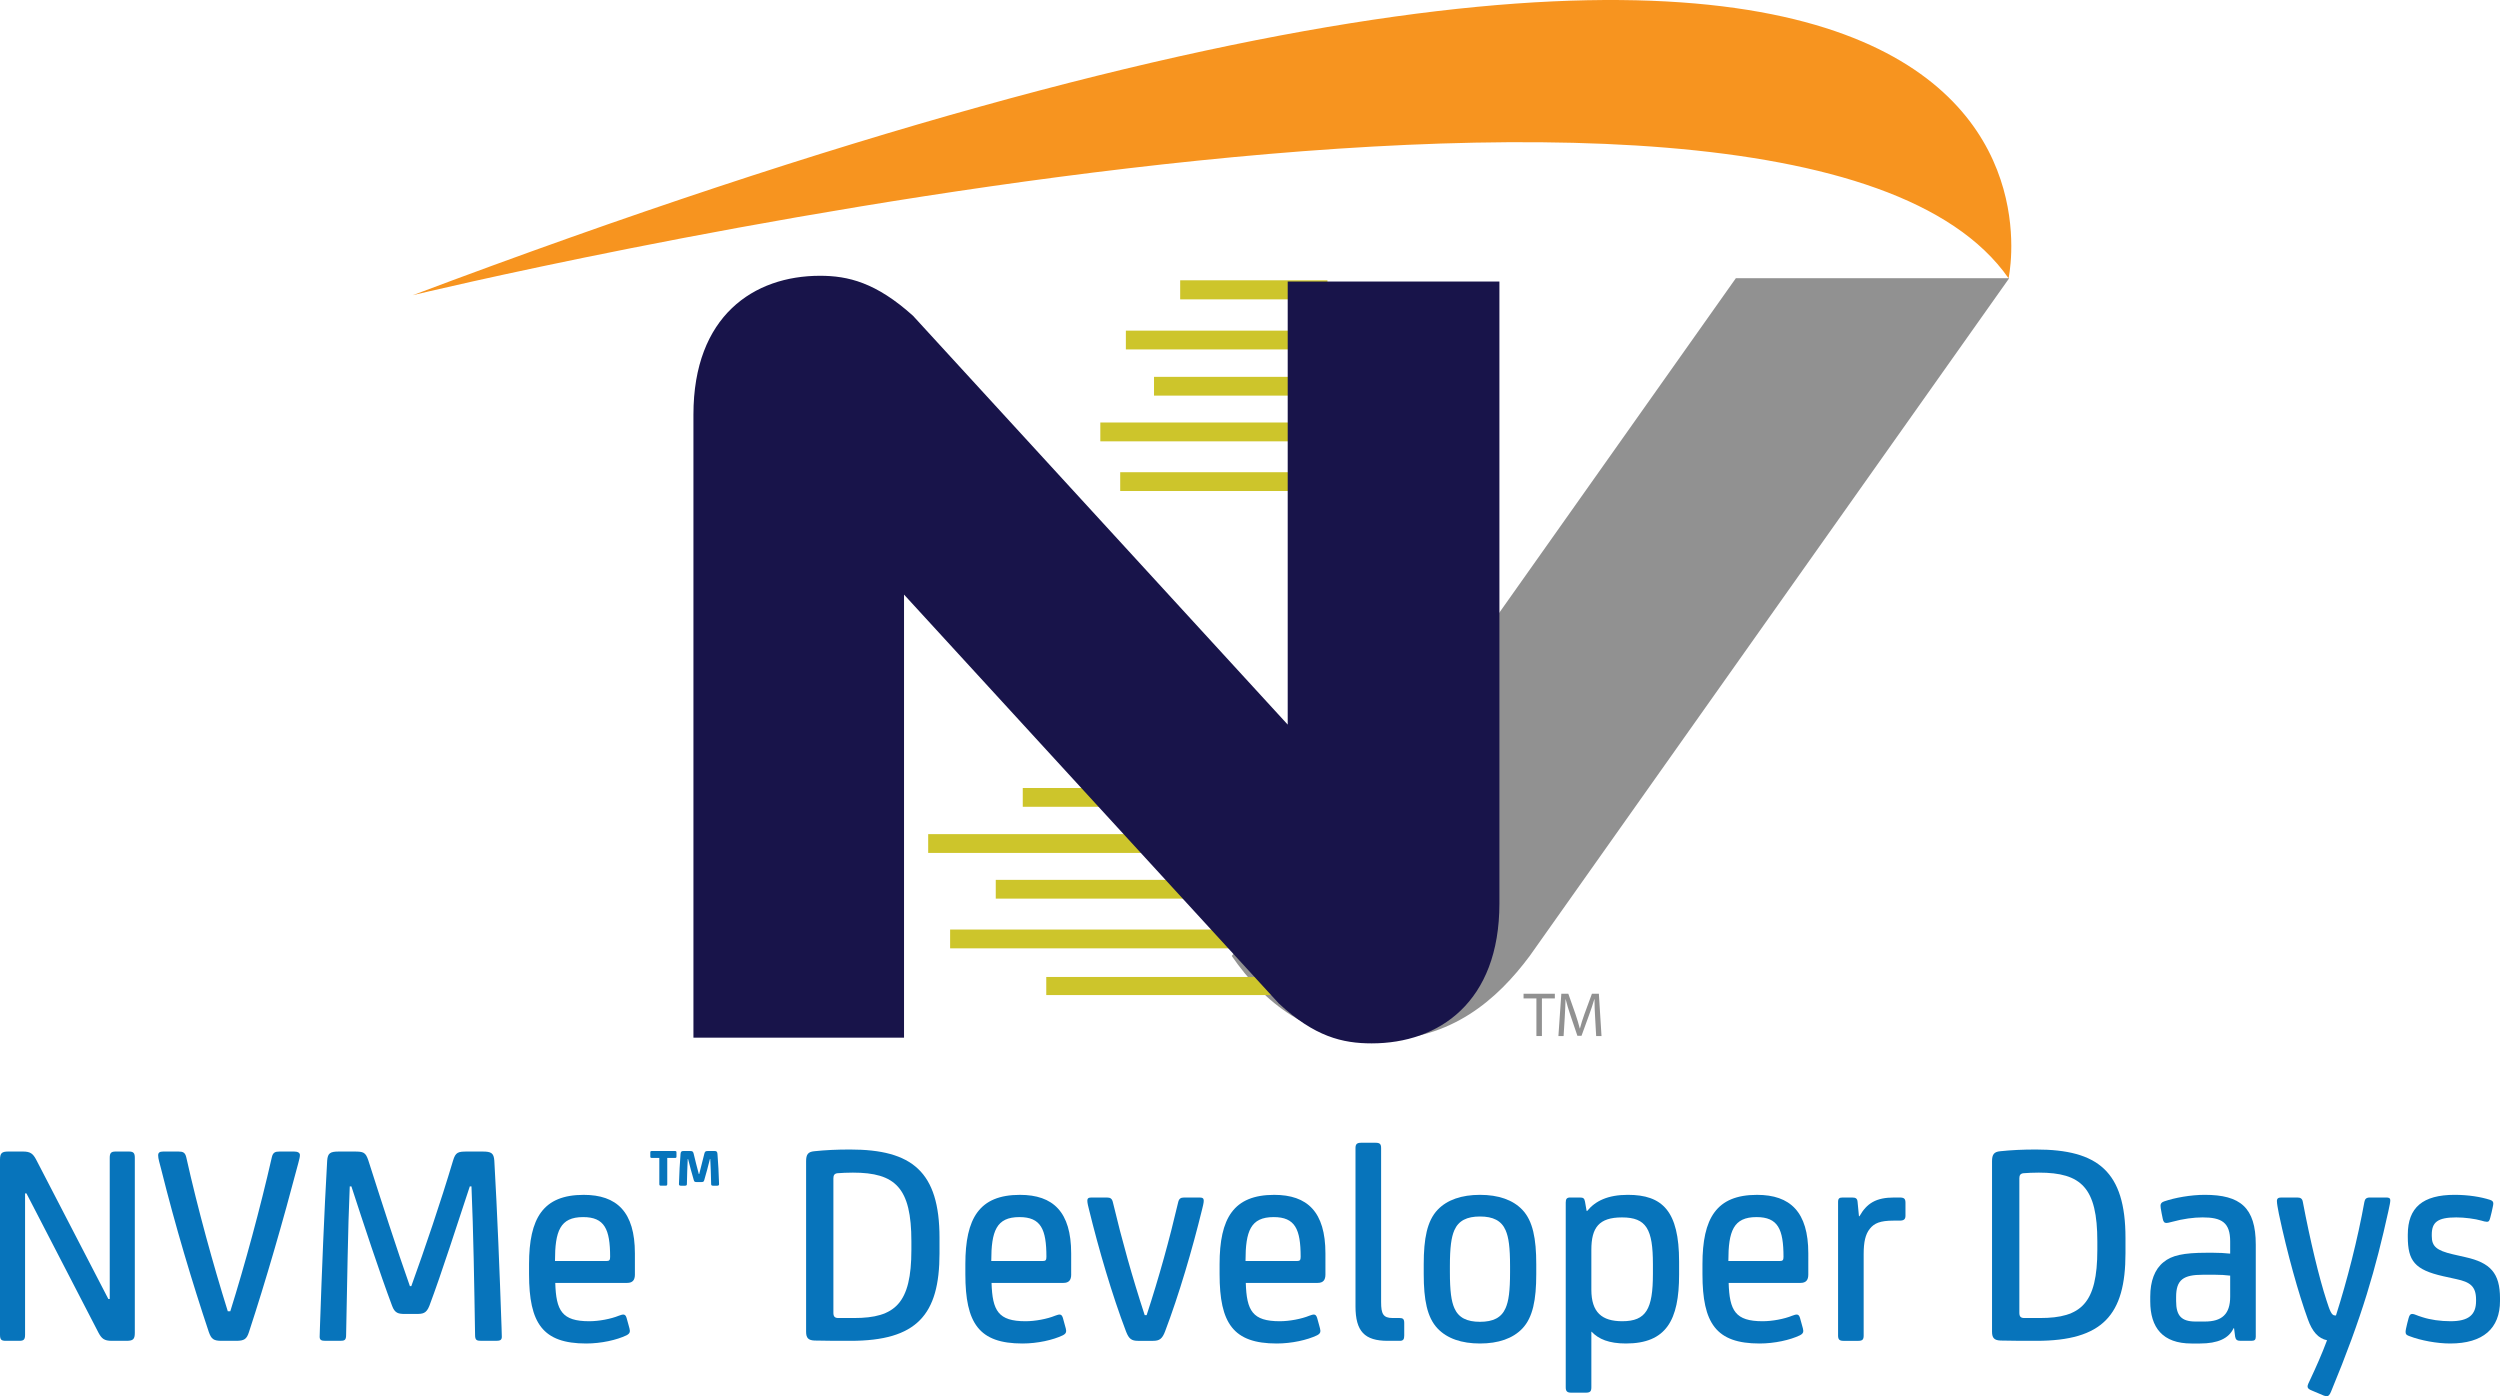
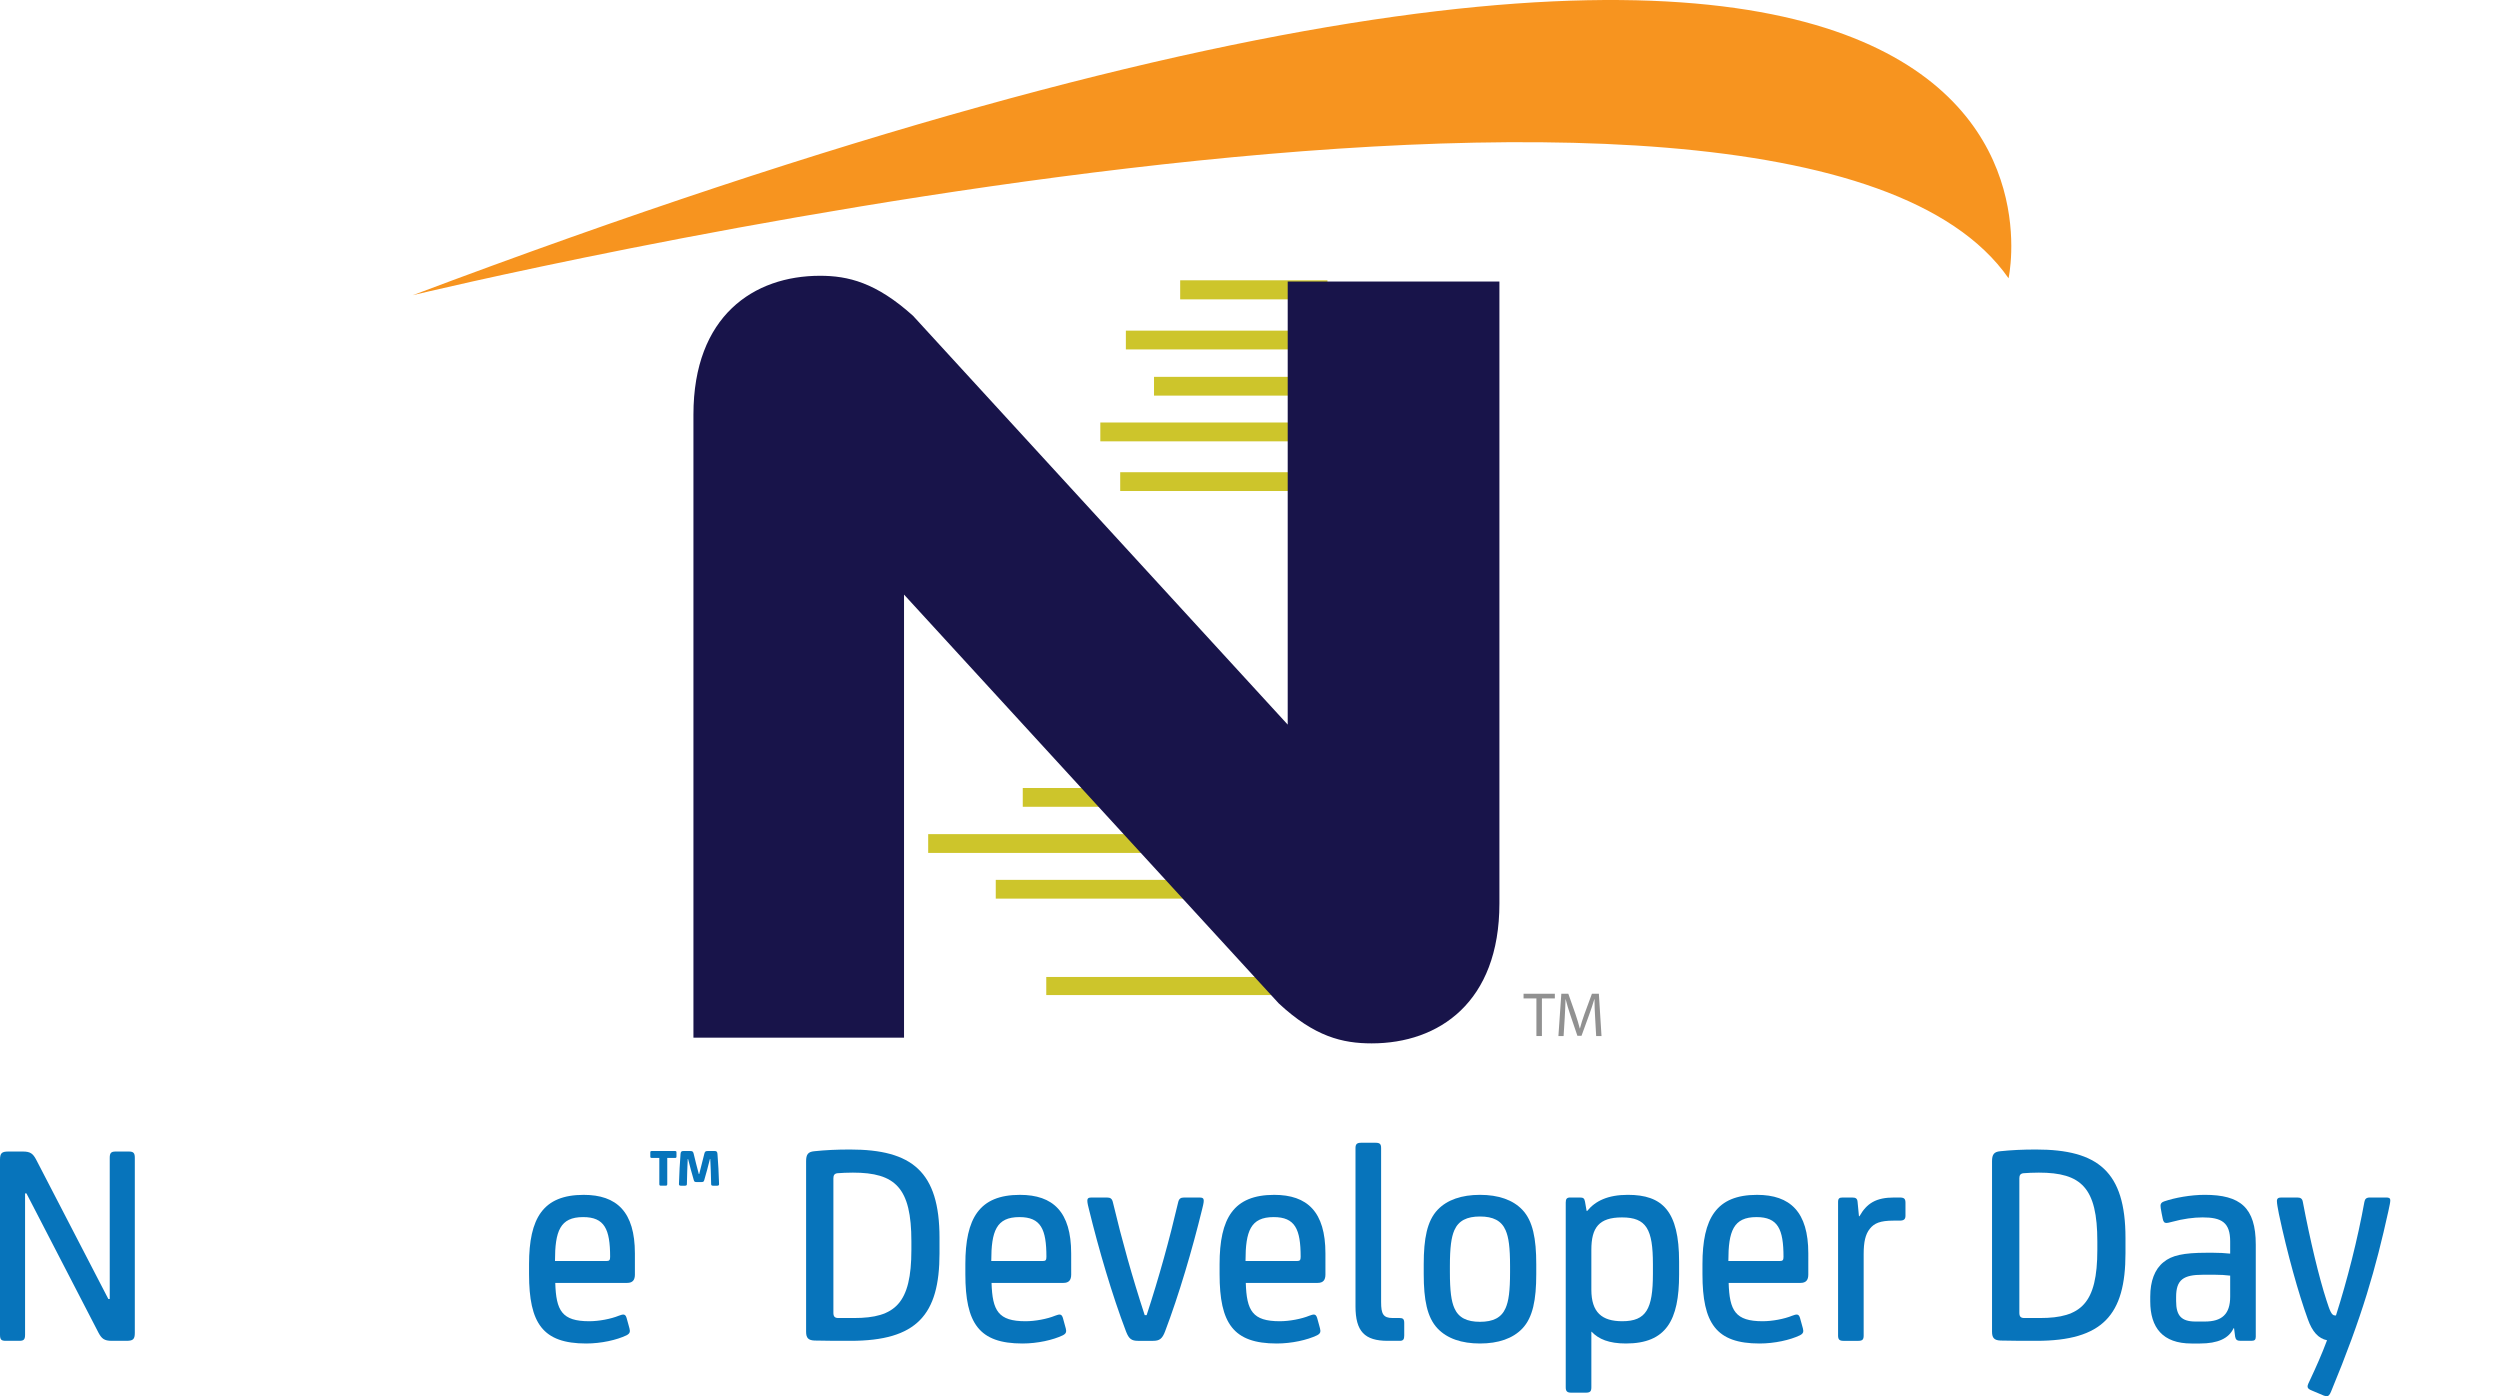
<svg xmlns="http://www.w3.org/2000/svg" version="1.1" id="Layer_1" x="0px" y="0px" width="300px" height="167.538px" viewBox="0 0 300 167.538" enable-background="new 0 0 300 167.538" xml:space="preserve">
  <g>
-     <path fill="#919191" d="M166.093,93.068l42.212-59.686h32.801l-57.539,81.33c-3.896,5.241-9.409,10.083-18.013,10.083   c-8.336,0-13.847-4.431-17.746-10.083" />
    <rect x="135.104" y="39.676" fill="#CDC52B" width="22.621" height="2.255" />
    <rect x="141.622" y="33.636" fill="#CDC52B" width="17.673" height="2.288" />
    <rect x="138.482" y="45.222" fill="#CDC52B" width="19.243" height="2.252" />
    <rect x="132.039" y="50.7" fill="#CDC52B" width="25.687" height="2.261" />
    <rect x="134.425" y="56.666" fill="#CDC52B" width="23.3" height="2.255" />
    <rect x="122.732" y="94.559" fill="#CDC52B" width="14.221" height="2.255" />
    <rect x="111.381" y="100.096" fill="#CDC52B" width="30.25" height="2.255" />
    <rect x="119.491" y="105.583" fill="#CDC52B" width="26.579" height="2.252" />
-     <rect x="114.014" y="111.545" fill="#CDC52B" width="37.618" height="2.255" />
    <rect x="125.552" y="117.236" fill="#CDC52B" width="33.193" height="2.172" />
    <path fill="#18144A" d="M153.446,120.403l-44.962-49.051v53.167H83.212V49.758c0-11.866,7.258-16.664,15.19-16.664   c3.363,0,6.721,0.802,11.157,4.797l44.966,49.062V33.781h25.405v74.63c0,11.863-7.259,16.794-15.325,16.794   C161.111,125.206,157.75,124.41,153.446,120.403" />
    <g>
      <path fill="#0774BB" d="M3.175,143.209H3.008v16.96c0,0.595-0.169,0.73-0.703,0.73H0.703c-0.537,0-0.703-0.136-0.703-0.73v-21.005    c0-0.802,0.232-0.979,1.003-0.979h1.772c0.898,0,1.2,0.284,1.568,0.979l8.659,16.717h0.166v-16.957    c0-0.562,0.166-0.739,0.703-0.739h1.603c0.534,0,0.703,0.178,0.703,0.739v21.029c0,0.775-0.232,0.946-1.003,0.946h-1.773    c-0.902,0-1.203-0.278-1.568-0.946L3.175,143.209z" />
-       <path fill="#0774BB" d="M19.346,140.325c-0.198-0.803-0.367-1.258-0.367-1.685c0-0.313,0.168-0.455,0.602-0.455h1.838    c0.534,0,0.802,0.106,0.937,0.704c1.37,6.141,3.243,12.92,4.98,18.466h0.3c1.739-5.546,3.609-12.426,4.98-18.466    c0.132-0.598,0.399-0.704,0.934-0.704h1.74c0.434,0,0.7,0.142,0.7,0.42c0,0.249-0.066,0.462-0.198,0.985    c-1.839,6.987-3.912,14.154-5.917,20.26c-0.268,0.843-0.568,1.05-1.539,1.05H26.6c-0.968,0-1.237-0.207-1.539-1.05    C23.09,153.949,21.052,147.175,19.346,140.325z" />
-       <path fill="#0774BB" d="M57.781,160.9c-0.569,0-0.772-0.07-0.772-0.695c-0.098-6.078-0.199-12.396-0.432-17.838h-0.2    c-1.471,4.418-3.344,10.318-4.849,14.325c-0.368,0.944-0.8,0.982-1.603,0.982h-1.305c-0.801,0-1.237-0.07-1.571-0.982    c-1.502-4.007-3.442-9.907-4.88-14.325h-0.198c-0.234,5.229-0.302,11.76-0.437,17.838c0,0.625-0.2,0.695-0.734,0.695h-1.737    c-0.504,0-0.704-0.101-0.704-0.491c0-0.346,0.034-0.873,0.034-1.121c0.234-6.845,0.502-13.589,0.869-20.017    c0.069-0.908,0.37-1.086,1.404-1.086h1.839c1.103,0,1.369,0.07,1.703,1.086c1.607,5.027,3.378,10.535,4.98,15.068h0.169    c1.636-4.533,3.51-10.041,5.01-15.068c0.302-1.016,0.604-1.086,1.708-1.086h1.836c1.039,0,1.339,0.178,1.407,1.086    c0.365,6.428,0.633,13.172,0.869,20.017c0,0.248,0.031,0.704,0.031,1.121c0,0.421-0.234,0.491-0.734,0.491H57.781z" />
      <path fill="#0774BB" d="M76.189,152.934c0,0.666-0.266,1.015-0.935,1.015h-8.622c0.098,3.341,0.802,4.599,4.078,4.599    c1.169,0,2.605-0.275,3.542-0.66c0.2-0.07,0.399-0.142,0.534-0.142c0.166,0,0.302,0.071,0.399,0.385l0.235,0.847    c0.099,0.346,0.167,0.592,0.167,0.728c0,0.249-0.136,0.391-0.402,0.53c-1.17,0.564-3.039,0.985-4.844,0.985    c-5.214,0-6.854-2.424-6.854-8.322v-1.195c0-5.516,1.673-8.321,6.552-8.321c3.976,0,6.149,2.039,6.149,7.022V152.934z     M72.782,151.321c0.333,0,0.433-0.106,0.433-0.491c0-3.341-0.67-4.779-3.243-4.779c-2.771,0-3.374,1.688-3.374,5.271H72.782z" />
      <path fill="#0774BB" d="M80.071,142.08c0,0.147-0.039,0.204-0.208,0.204h-0.541c-0.166,0-0.204-0.057-0.204-0.204v-3.128h-0.902    c-0.142,0-0.179-0.042-0.179-0.178V138.3c0-0.136,0.037-0.178,0.179-0.178h2.783c0.141,0,0.179,0.042,0.179,0.178v0.474    c0,0.136-0.038,0.178-0.179,0.178h-0.928V142.08z M83.613,141.848c-0.235,0-0.309-0.038-0.361-0.242    c-0.231-0.758-0.453-1.64-0.684-2.53h-0.04c-0.052,1.012-0.075,1.835-0.101,3.016c0,0.124-0.052,0.192-0.222,0.192h-0.514    c-0.152,0-0.217-0.068-0.217-0.192c0.038-1.35,0.104-2.478,0.192-3.628c0.025-0.272,0.117-0.341,0.334-0.341h0.838    c0.269,0,0.334,0.068,0.399,0.313c0.204,0.85,0.386,1.587,0.618,2.441h0.052c0.219-0.854,0.41-1.592,0.616-2.441    c0.065-0.245,0.13-0.313,0.401-0.313h0.836c0.221,0,0.31,0.068,0.336,0.341c0.09,1.15,0.155,2.278,0.192,3.628    c0,0.124-0.062,0.192-0.219,0.192h-0.515c-0.166,0-0.217-0.068-0.217-0.192c-0.025-1.181-0.052-2.004-0.105-3.016h-0.039    c-0.231,0.891-0.45,1.772-0.681,2.53c-0.052,0.204-0.13,0.242-0.361,0.242H83.613z" />
      <path fill="#0774BB" d="M97.732,160.865c-0.734-0.035-1-0.313-1-1.054v-20.466c0-0.806,0.232-1.125,0.969-1.196    c1.336-0.142,2.705-0.207,4.312-0.207c7.417,0,10.728,2.631,10.728,10.598v1.864c0,7.377-2.708,10.496-10.693,10.496    C100.576,160.9,99.004,160.9,97.732,160.865z M100.507,140.786c-0.368,0.036-0.5,0.243-0.5,0.598v16.149    c0,0.456,0.166,0.63,0.601,0.63h1.871c4.946,0,6.888-1.755,6.888-8.179v-1.019c0-6.425-1.907-8.25-7.02-8.25    C101.745,140.715,100.876,140.75,100.507,140.786z" />
-       <path fill="#0774BB" d="M128.544,152.934c0,0.666-0.268,1.015-0.936,1.015h-8.622c0.101,3.341,0.802,4.599,4.078,4.599    c1.169,0,2.606-0.275,3.542-0.66c0.2-0.07,0.399-0.142,0.534-0.142c0.166,0,0.302,0.071,0.402,0.385l0.232,0.847    c0.102,0.346,0.167,0.592,0.167,0.728c0,0.249-0.131,0.391-0.399,0.53c-1.169,0.564-3.042,0.985-4.849,0.985    c-5.213,0-6.85-2.424-6.85-8.322v-1.195c0-5.516,1.671-8.321,6.549-8.321c3.98,0,6.149,2.039,6.149,7.022V152.934z     M125.136,151.321c0.336,0,0.434-0.106,0.434-0.491c0-3.341-0.666-4.779-3.244-4.779c-2.771,0-3.374,1.688-3.374,5.271H125.136z" />
+       <path fill="#0774BB" d="M128.544,152.934c0,0.666-0.268,1.015-0.936,1.015h-8.622c0.101,3.341,0.802,4.599,4.078,4.599    c1.169,0,2.606-0.275,3.542-0.66c0.2-0.07,0.399-0.142,0.534-0.142c0.166,0,0.302,0.071,0.402,0.385l0.232,0.847    c0.102,0.346,0.167,0.592,0.167,0.728c0,0.249-0.131,0.391-0.399,0.53c-1.169,0.564-3.042,0.985-4.849,0.985    c-5.213,0-6.85-2.424-6.85-8.322v-1.195c0-5.516,1.671-8.321,6.549-8.321c3.98,0,6.149,2.039,6.149,7.022z     M125.136,151.321c0.336,0,0.434-0.106,0.434-0.491c0-3.341-0.666-4.779-3.244-4.779c-2.771,0-3.374,1.688-3.374,5.271H125.136z" />
      <path fill="#0774BB" d="M132.821,143.701c0.432,0,0.632,0.137,0.732,0.598c1.07,4.489,2.307,8.914,3.812,13.519h0.232    c1.506-4.604,2.743-9.1,3.777-13.519c0.101-0.461,0.302-0.598,0.737-0.598h1.839c0.366,0,0.5,0.106,0.5,0.385    c0,0.284-0.134,0.772-0.2,1.048c-1.169,4.779-2.776,10.26-4.445,14.646c-0.336,0.879-0.67,1.121-1.438,1.121h-1.805    c-0.77,0-1.103-0.242-1.437-1.121c-1.673-4.386-3.276-9.866-4.445-14.646c-0.069-0.275-0.2-0.764-0.2-1.048    c0-0.278,0.13-0.385,0.5-0.385H132.821z" />
      <path fill="#0774BB" d="M159.052,152.934c0,0.666-0.266,1.015-0.935,1.015h-8.622c0.099,3.341,0.802,4.599,4.078,4.599    c1.169,0,2.606-0.275,3.542-0.66c0.2-0.07,0.399-0.142,0.536-0.142c0.164,0,0.299,0.071,0.401,0.385l0.234,0.847    c0.098,0.346,0.164,0.592,0.164,0.728c0,0.249-0.13,0.391-0.398,0.53c-1.17,0.564-3.041,0.985-4.847,0.985    c-5.214,0-6.854-2.424-6.854-8.322v-1.195c0-5.516,1.674-8.321,6.552-8.321c3.979,0,6.149,2.039,6.149,7.022V152.934z     M155.646,151.321c0.334,0,0.432-0.106,0.432-0.491c0-3.341-0.666-4.779-3.242-4.779c-2.773,0-3.375,1.688-3.375,5.271H155.646z" />
      <path fill="#0774BB" d="M165.734,156.266c0,1.37,0.232,1.896,1.372,1.896h0.834c0.4,0,0.568,0.109,0.568,0.598v1.507    c0,0.462-0.133,0.633-0.534,0.633h-1.437c-2.774,0-3.878-1.121-3.878-4.143v-18.993c0-0.488,0.2-0.633,0.67-0.633h1.737    c0.5,0,0.667,0.145,0.667,0.633V156.266z" />
      <path fill="#0774BB" d="M184.351,152.898c0,3.055-0.402,5.194-1.673,6.528c-1.136,1.195-2.875,1.794-5.08,1.794    c-2.208,0-3.945-0.599-5.081-1.794c-1.271-1.334-1.67-3.474-1.67-6.528v-1.195c0-3.057,0.399-5.196,1.67-6.531    c1.136-1.192,2.874-1.79,5.081-1.79c2.205,0,3.943,0.598,5.08,1.79c1.271,1.335,1.673,3.475,1.673,6.531V152.898z M180.673,147.63    c-0.5-1.156-1.505-1.65-3.075-1.65c-1.571,0-2.573,0.494-3.078,1.65c-0.364,0.847-0.533,2.039-0.533,4.321c0,0,0,0.733,0,0.698    c0,2.287,0.169,3.483,0.533,4.32c0.504,1.16,1.506,1.648,3.078,1.648c1.57,0,2.575-0.488,3.075-1.648    c0.369-0.837,0.534-2.033,0.534-4.32c0,0.035,0-0.698,0-0.698C181.207,149.669,181.042,148.477,180.673,147.63z" />
      <path fill="#0774BB" d="M190.962,166.488c0,0.491-0.164,0.633-0.669,0.633h-1.738c-0.466,0-0.667-0.142-0.667-0.633v-22.189    c0-0.429,0.135-0.598,0.536-0.598h1.169c0.401,0,0.536,0.106,0.604,0.488l0.198,1.125h0.068c0.969-1.192,2.471-1.933,4.878-1.933    c4.146,0,6.151,1.933,6.151,8.008v1.58c0,5.442-1.538,8.251-6.383,8.251c-2.039,0-3.276-0.527-4.112-1.409    c-0.034,0-0.034,0-0.034,0V166.488z M190.962,149.984v4.775c0,2.734,1.271,3.788,3.711,3.788c2.875,0,3.677-1.471,3.677-5.688    v-1.157c0-4.179-0.768-5.613-3.709-5.613C191.865,146.089,190.962,147.317,190.962,149.984z" />
      <path fill="#0774BB" d="M216.997,152.934c0,0.666-0.268,1.015-0.938,1.015h-8.621c0.101,3.341,0.803,4.599,4.077,4.599    c1.172,0,2.609-0.275,3.543-0.66c0.202-0.07,0.4-0.142,0.532-0.142c0.172,0,0.307,0.071,0.404,0.385l0.235,0.847    c0.101,0.346,0.167,0.592,0.167,0.728c0,0.249-0.135,0.391-0.402,0.53c-1.172,0.564-3.042,0.985-4.848,0.985    c-5.214,0-6.851-2.424-6.851-8.322v-1.195c0-5.516,1.669-8.321,6.547-8.321c3.979,0,6.154,2.039,6.154,7.022V152.934z     M213.584,151.321c0.336,0,0.436-0.106,0.436-0.491c0-3.341-0.665-4.779-3.244-4.779c-2.771,0-3.373,1.688-3.373,5.271H213.584z" />
      <path fill="#0774BB" d="M223.075,145.947h0.063c0.872-1.545,1.978-2.246,4.146-2.246h0.669c0.535,0,0.704,0.137,0.704,0.631v1.544    c0,0.421-0.169,0.599-0.704,0.599h-0.734c-1.604,0-2.308,0.311-2.841,0.979c-0.532,0.665-0.738,1.583-0.738,3.057v9.757    c0,0.497-0.163,0.633-0.666,0.633h-1.74c-0.469,0-0.665-0.136-0.665-0.633v-16.039c0-0.421,0.165-0.527,0.535-0.527h1.169    c0.401,0,0.604,0.106,0.637,0.527L223.075,145.947z" />
      <path fill="#0774BB" d="M240.046,160.865c-0.73-0.035-1.002-0.313-1.002-1.054v-20.466c0-0.806,0.238-1.125,0.97-1.196    c1.339-0.142,2.711-0.207,4.312-0.207c7.421,0,10.732,2.631,10.732,10.598v1.864c0,7.377-2.711,10.496-10.699,10.496    C242.887,160.9,241.318,160.9,240.046,160.865z M242.825,140.786c-0.371,0.036-0.503,0.243-0.503,0.598v16.149    c0,0.456,0.168,0.63,0.601,0.63h1.872c4.948,0,6.885-1.755,6.885-8.179v-1.019c0-6.425-1.902-8.25-7.02-8.25    C244.059,140.715,243.191,140.75,242.825,140.786z" />
      <path fill="#0774BB" d="M268.088,159.394h-0.064c-0.568,1.228-1.904,1.826-4.017,1.826h-1.034c-3.441,0-4.943-1.897-4.943-5.061    v-0.56c0-1.855,0.533-3.3,1.603-4.146c0.968-0.803,2.373-1.122,5.146-1.122h0.804c0.668,0,1.435,0.035,2.038,0.104v-1.471    c0-2.278-1.037-2.876-3.31-2.876c-1.069,0-2.338,0.168-3.643,0.526c-0.399,0.106-0.571,0.143-0.703,0.143    c-0.233,0-0.365-0.143-0.434-0.501l-0.135-0.665c-0.104-0.527-0.133-0.77-0.133-0.912c0-0.245,0.133-0.42,0.468-0.523    c1.236-0.423,3.143-0.775,4.844-0.775c4.245,0,6.118,1.512,6.118,5.969v11.059c0,0.355-0.135,0.491-0.532,0.491h-1.305    c-0.399,0-0.571-0.136-0.637-0.491L268.088,159.394z M267.621,153.076c-0.537-0.071-1.204-0.106-1.808-0.106h-1.467    c-2.341,0-3.212,0.595-3.212,2.663v0.501c0,1.754,0.636,2.45,2.341,2.45h1.101c2.041,0,3.045-0.873,3.045-2.983V153.076z" />
      <path fill="#0774BB" d="M277.31,165.366c0.564-1.195,1.302-2.844,1.935-4.536c-1.034-0.208-1.772-1.019-2.305-2.524    c-1.103-3.019-2.471-7.901-3.475-12.643c-0.133-0.698-0.236-1.228-0.236-1.541c0-0.314,0.169-0.421,0.537-0.421h1.907    c0.397,0,0.601,0.137,0.666,0.527c0.871,4.599,1.939,9.055,2.844,11.834c0.397,1.228,0.601,1.79,1.002,1.79h0.131    c1.338-4.179,2.606-9.171,3.411-13.624c0.066-0.358,0.232-0.527,0.667-0.527h1.971c0.302,0,0.468,0.071,0.468,0.347    c0,0.213-0.062,0.526-0.232,1.302c-1.505,6.81-3.11,12.565-6.885,21.665c-0.167,0.382-0.303,0.523-0.471,0.523    c-0.265,0-0.434-0.07-0.9-0.284l-0.904-0.382c-0.365-0.142-0.533-0.277-0.533-0.491    C276.907,166.204,277.006,165.997,277.31,165.366z" />
-       <path fill="#0774BB" d="M289.138,160.338c-0.304-0.104-0.468-0.205-0.468-0.488c0-0.208,0.063-0.491,0.199-1.054l0.168-0.634    c0.101-0.382,0.233-0.488,0.434-0.488c0.271,0,0.5,0.178,1.204,0.385c0.969,0.316,2.169,0.488,3.406,0.488    c2.141,0,3.045-0.767,3.045-2.414v-0.181c0-1.613-0.737-2.11-2.373-2.46l-1.573-0.346c-3.409-0.775-4.245-1.826-4.245-4.741    v-0.248c0-3.265,1.809-4.776,5.615-4.776c1.672,0,3.145,0.248,4.245,0.598c0.333,0.106,0.401,0.249,0.401,0.456    c0,0.175-0.098,0.529-0.198,1.021l-0.168,0.666c-0.101,0.385-0.17,0.494-0.4,0.494c-0.167,0-0.438-0.071-0.667-0.142    c-0.74-0.217-2.009-0.385-3.01-0.385c-2.272,0-2.941,0.598-2.941,2.068v0.178c0,1.228,0.567,1.719,2.508,2.175l1.534,0.35    c2.977,0.665,4.146,1.896,4.146,4.95v0.287c0,3.329-2.04,5.123-5.983,5.123C292.448,161.22,290.506,160.865,289.138,160.338z" />
    </g>
    <path fill="#F7941F" d="M241.026,33.391c0,0,16.92-76.466-191.497,2.033C49.529,35.424,214.638-4.5,241.026,33.391" />
    <g>
      <path fill="#919191" d="M184.369,119.811h-1.542v-0.562h3.754v0.562h-1.551v4.513h-0.661V119.811z" />
      <path fill="#919191" d="M191.415,122.098c-0.039-0.707-0.084-1.56-0.075-2.192h-0.024c-0.171,0.595-0.385,1.233-0.639,1.926    l-0.895,2.462h-0.496l-0.818-2.414c-0.241-0.717-0.445-1.373-0.589-1.974h-0.015c-0.016,0.633-0.052,1.485-0.098,2.243    l-0.134,2.175h-0.623l0.349-5.075h0.839l0.864,2.456c0.208,0.624,0.382,1.181,0.51,1.704h0.024    c0.124-0.512,0.308-1.064,0.533-1.704l0.902-2.456h0.834l0.317,5.075h-0.641L191.415,122.098z" />
    </g>
  </g>
  <g>
</g>
  <g>
</g>
  <g>
</g>
  <g>
</g>
  <g>
</g>
  <g>
</g>
</svg>